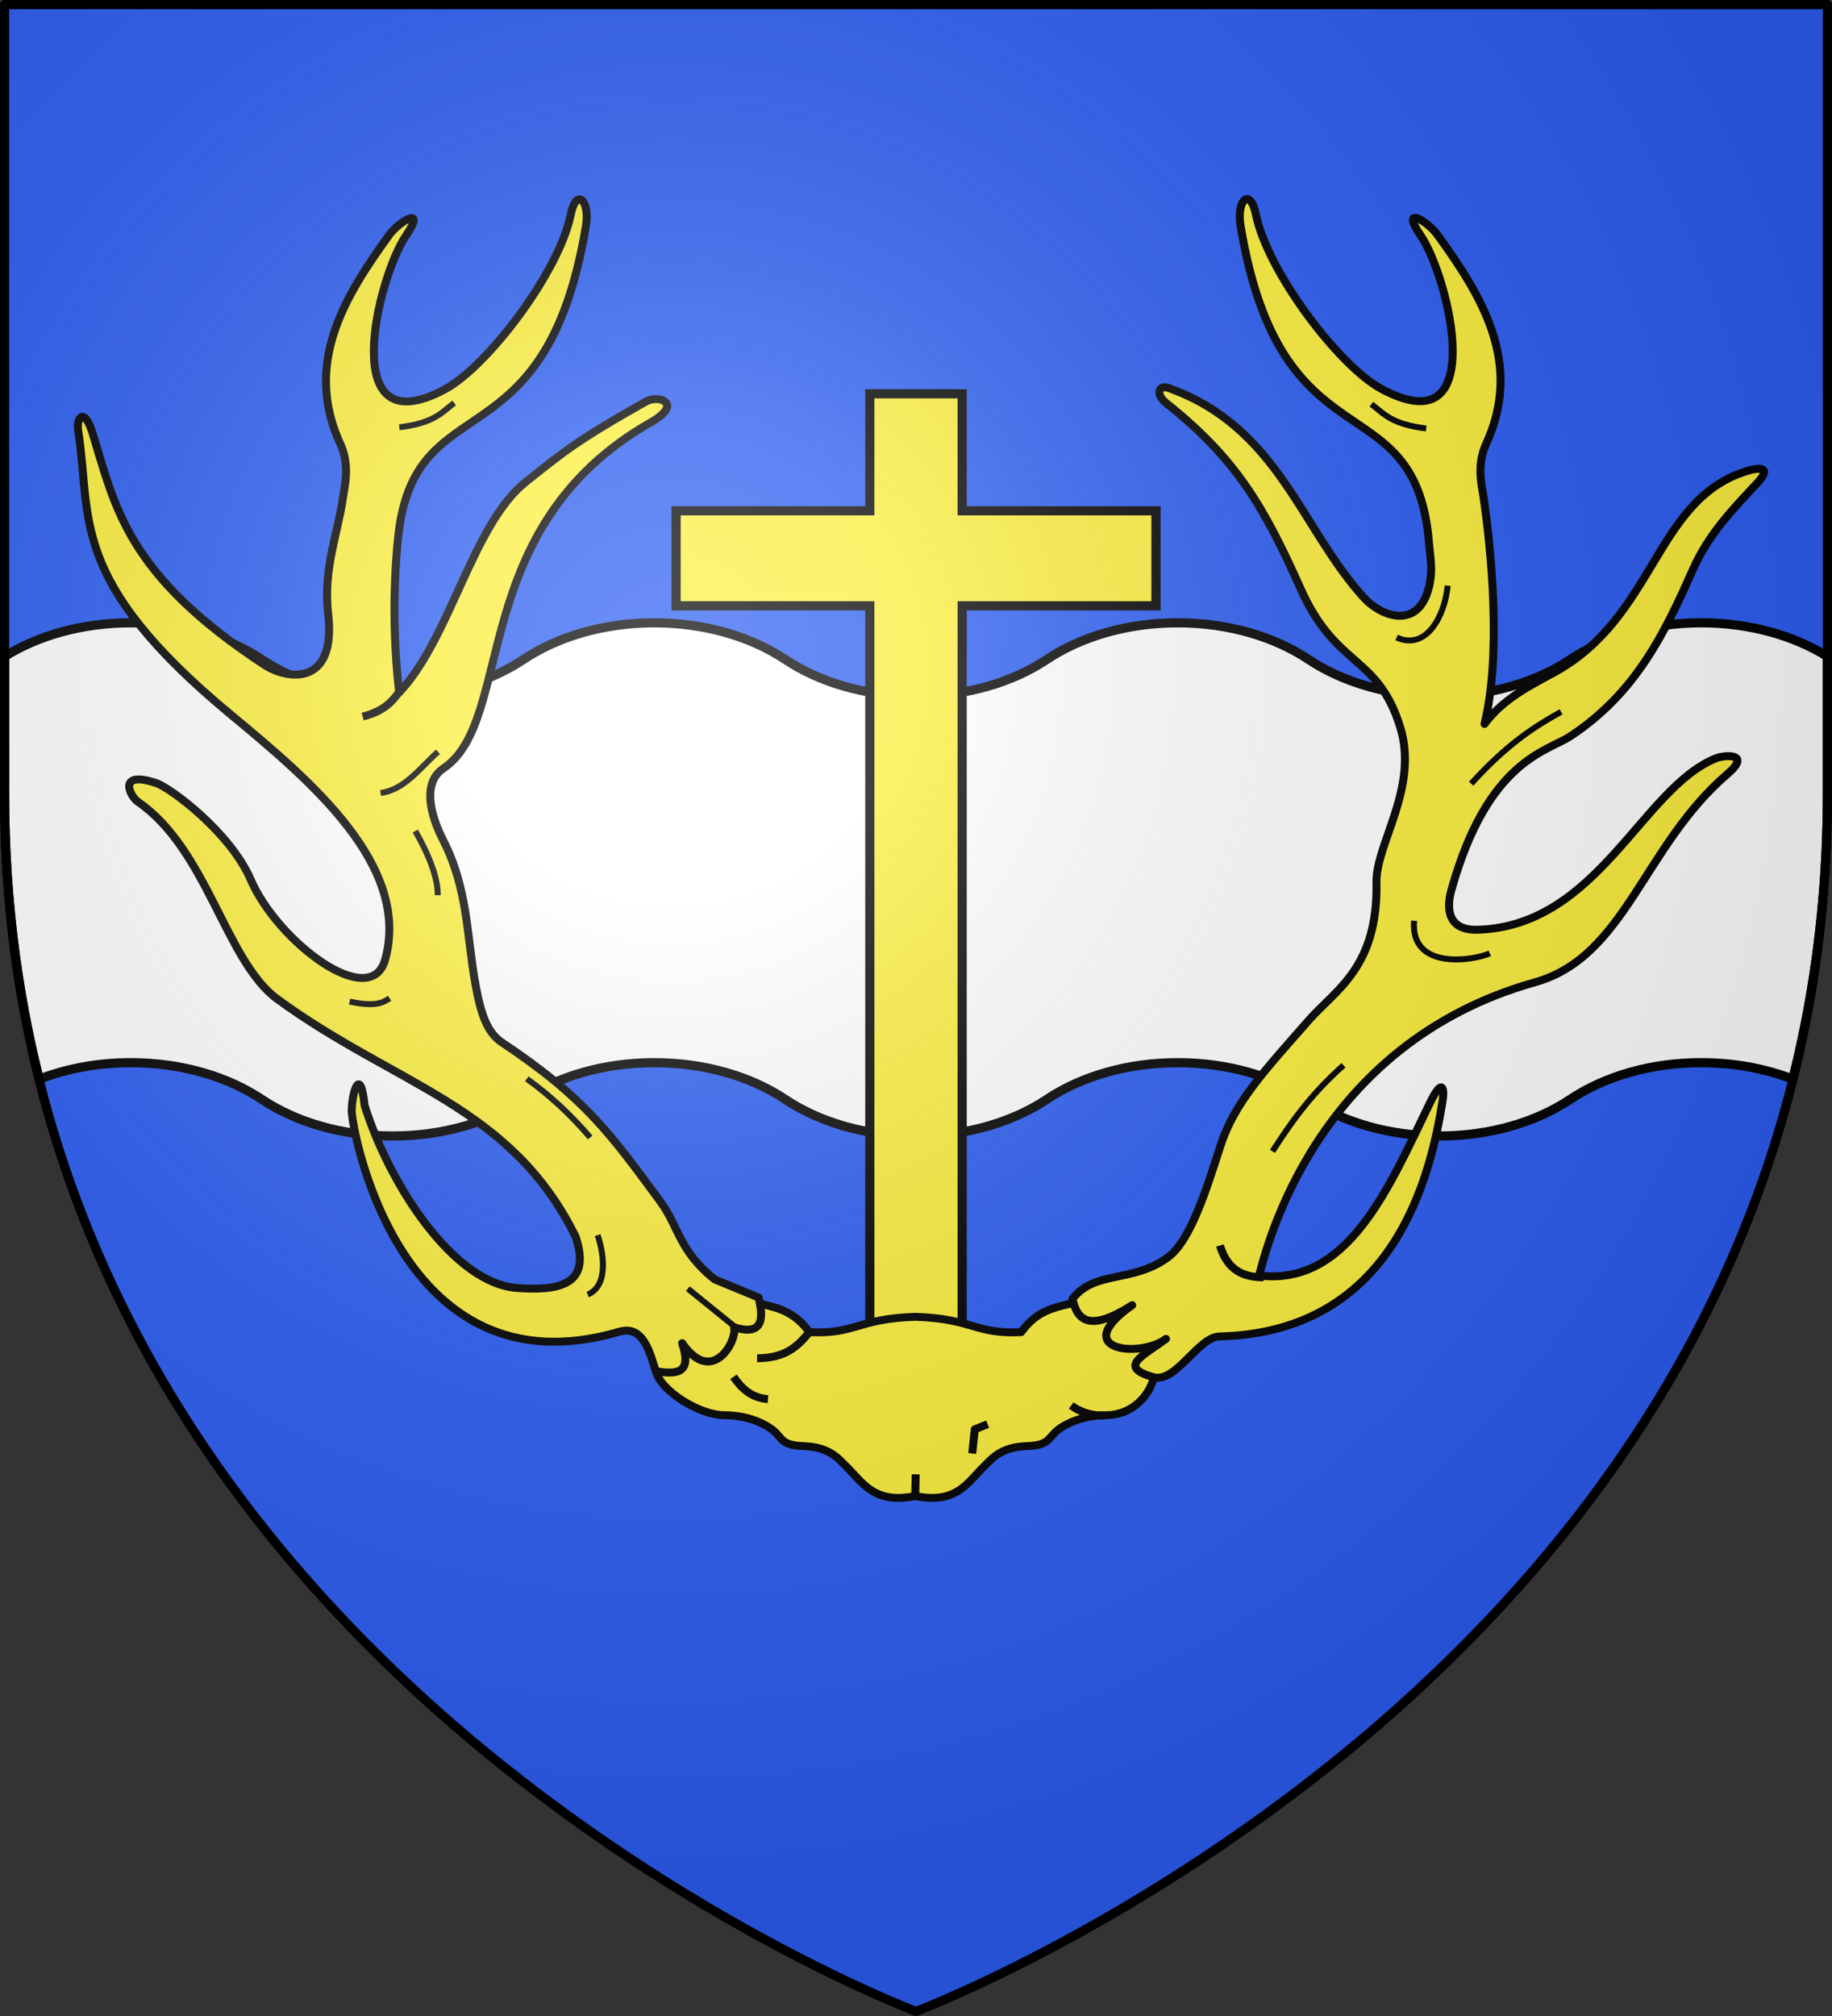
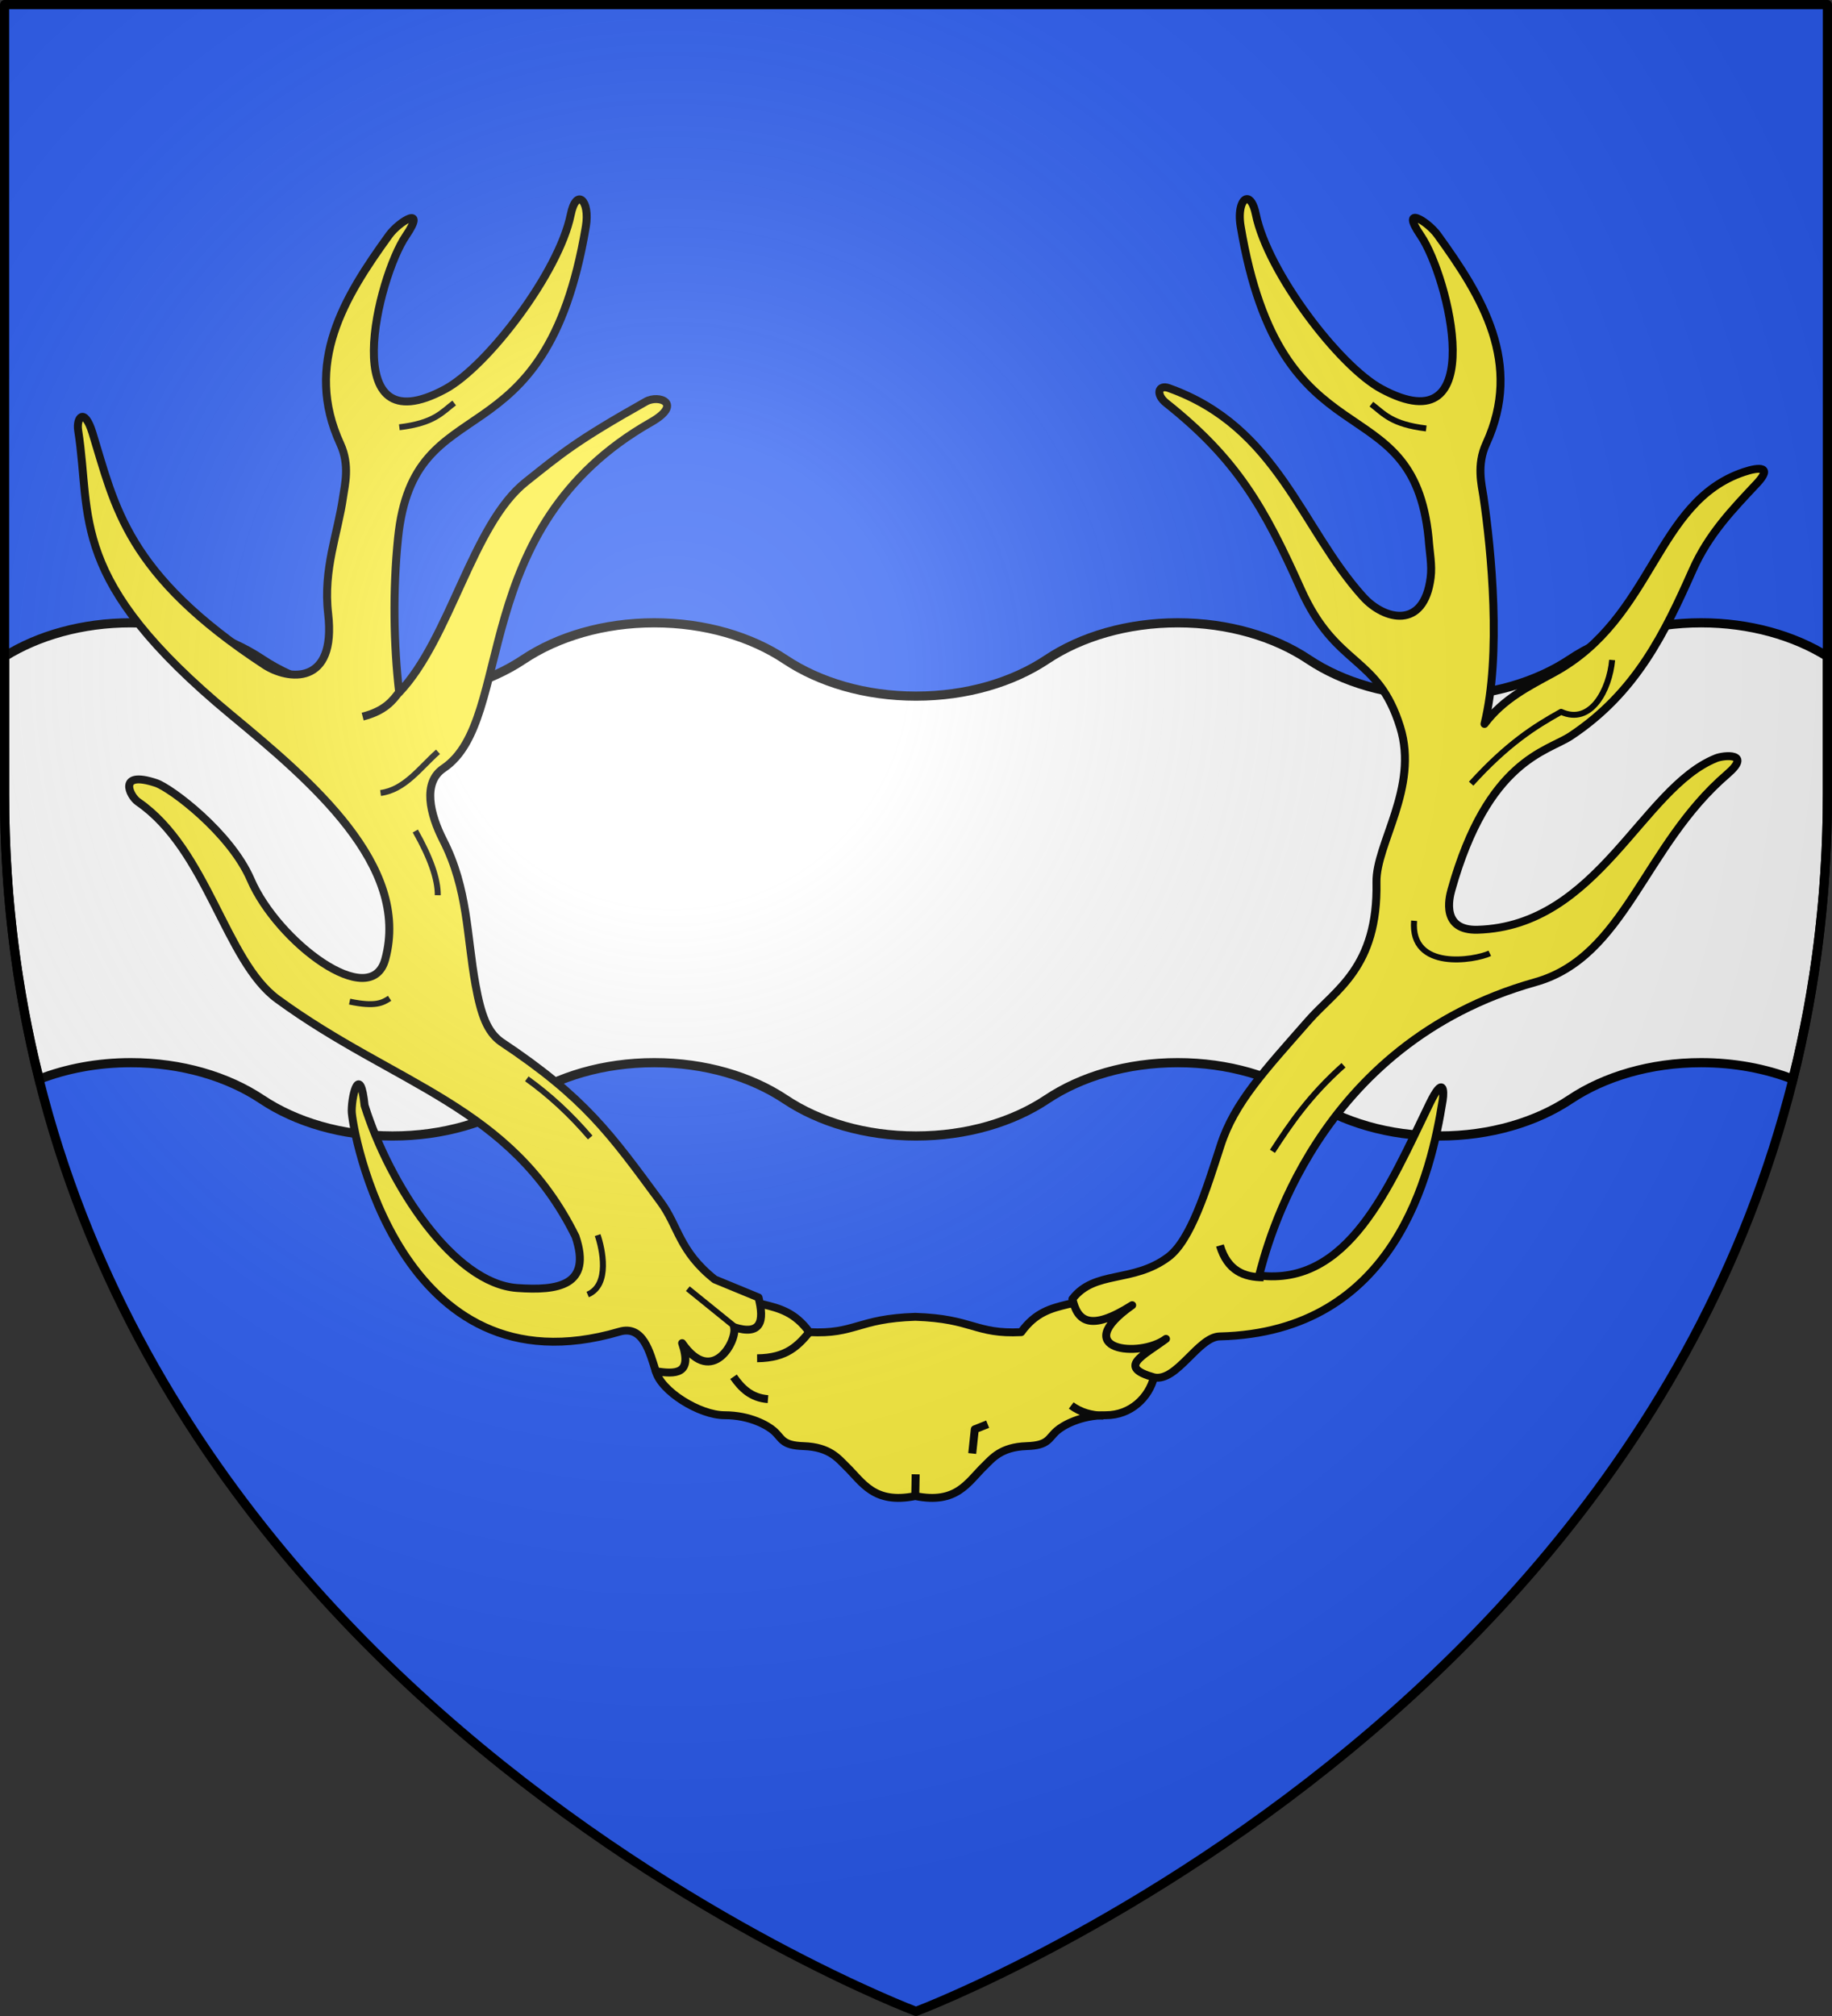
<svg xmlns="http://www.w3.org/2000/svg" xmlns:xlink="http://www.w3.org/1999/xlink" width="600" height="660" version="1.0">
  <rect width="100%" height="100%" fill="#333333" stroke="none" />
  <defs>
    <path id="b" d="M-298.5-298.5h597V-40C298.5 246.31 0 358.5 0 358.5S-298.5 246.31-298.5-40z" />
    <path id="a" d="M2.922 27.673c0-5.952 2.317-9.844 5.579-11.013 1.448-.519 3.307-.273 5.018 1.447 2.119 2.129 2.736 7.993-3.483 9.121.658-.956.619-3.081-.714-3.787-.99-.524-2.113-.253-2.676.123-.824.552-1.729 2.106-1.679 4.108z" />
    <radialGradient id="c" cx="-80" cy="-80" r="405" gradientUnits="userSpaceOnUse">
      <stop offset="0" style="stop-color:#fff;stop-opacity:.31" />
      <stop offset=".19" style="stop-color:#fff;stop-opacity:.25" />
      <stop offset=".6" style="stop-color:#6b6b6b;stop-opacity:.125" />
      <stop offset="1" style="stop-color:#000;stop-opacity:.125" />
    </radialGradient>
  </defs>
  <g transform="translate(300 300)">
    <use xlink:href="#b" width="600" height="660" style="fill:#2b5df2" />
    <path d="M-257.156-96.102c-15.88 0-30.355 4.164-41.344 11.03v44.97c0 33.474 4.097 64.578 11.344 93.406 8.901-3.445 19.111-5.406 30-5.406 16.612 0 31.722 4.558 42.875 12 11.153 7.44 26.231 12 42.844 12 16.612 0 31.722-4.56 42.875-12 11.152-7.442 26.231-12 42.843-12s31.722 4.558 42.875 12c11.153 7.44 26.232 12 42.844 12s31.691-4.56 42.844-12c11.153-7.442 26.263-12 42.875-12s31.69 4.558 42.844 12c11.152 7.44 26.262 12 42.875 12 16.612 0 31.69-4.56 42.843-12 11.153-7.442 26.263-12 42.875-12 10.889 0 21.099 1.96 30 5.406C294.403 24.476 298.5-6.628 298.5-40.102v-44.97c-10.989-6.866-25.464-11.03-41.344-11.03-16.612 0-31.722 4.558-42.875 12-11.153 7.44-26.231 12-42.844 12-16.612 0-31.722-4.56-42.875-12-11.152-7.442-26.231-12-42.843-12s-31.722 4.558-42.875 12c-11.153 7.44-26.232 12-42.844 12s-31.691-4.56-42.844-12c-11.153-7.442-26.263-12-42.875-12s-31.69 4.558-42.844 12c-11.152 7.44-26.262 12-42.875 12-16.612 0-31.69-4.56-42.843-12-11.153-7.442-26.263-12-42.875-12z" style="display:inline;fill:#fff;fill-opacity:1;fill-rule:evenodd;stroke:#000;stroke-width:3;stroke-linecap:butt;stroke-linejoin:miter;stroke-opacity:1" />
  </g>
-   <path d="M-15.123-171.076v38.299h-63.443v31.115h63.443v237.227h30.242v-237.227h63.478v-31.115H15.12v-38.3H-.002Z" style="display:inline;overflow:visible;visibility:visible;fill:#fcef3c;fill-opacity:1;fill-rule:evenodd;stroke:#000;stroke-width:3;stroke-linecap:butt;stroke-linejoin:miter;stroke-miterlimit:4;stroke-dasharray:none;stroke-dashoffset:0;stroke-opacity:1;marker:none" transform="translate(300 300)" />
  <path d="m-47.578 177.953-33.75 21.016c1.586 6.379 13.719 13.978 21.562 13.984 8.03.007 13.538 3.28 15.391 4.922 2.74 2.427 2.48 4.616 9.375 4.844 8.145.268 10.854 3.954 13.281 6.328 5.233 5.117 8.698 12.102 21.719 9.453 13.02 2.65 16.408-4.336 21.64-9.453 2.428-2.374 5.137-6.06 13.282-6.328 6.895-.228 6.713-2.417 9.453-4.844 1.853-1.642 7.36-4.915 15.39-4.922 7.844-.007 13.477-5.673 15.063-12.052 1.011-13.29 13.162-32.806-27.25-22.948-4.922 1.216-9.876 2.458-14.375 8.75-14.496.724-15.072-4.265-33.203-4.844-18.13.58-18.707 5.568-33.203 4.844-4.5-6.292-9.453-7.534-14.375-8.75z" style="opacity:1;fill:#fcef3c;fill-opacity:1;fill-rule:nonzero;stroke:#000;stroke-width:2.5;stroke-linecap:butt;stroke-linejoin:round;stroke-miterlimit:4;stroke-dasharray:none;stroke-dashoffset:0;stroke-opacity:1" transform="matrix(1.045 0 0 1.036 299.758 242.696)" />
  <path d="M-56.96 200.808c2.502 3.621 5.51 6.66 10.8 7.065M-49.571 194.961c9.377-.076 12.899-4.125 16.352-8.222M17.853 225.052l.806-7.654 4.029-1.611M58.945 213.1c-3.685-.09-7.102-.986-10.072-3.222M0 238.5l.127-6.868" style="opacity:1;fill:#fcef3c;fill-opacity:1;fill-rule:nonzero;stroke:#000;stroke-width:2.5;stroke-linecap:butt;stroke-linejoin:round;stroke-miterlimit:4;stroke-dasharray:none;stroke-dashoffset:0;stroke-opacity:1" transform="matrix(1.045 0 0 1.036 299.758 242.696)" />
  <path d="M-47.56 177.977c1.428 7.788-.168 12.089-8.297 8.85.784 4.152-8.025 18.379-16.594 3.872 2.66 10.245-2.822 9.635-8.85 8.297-1.433-5.904-2.867-14.97-10.51-13.276-70.409 15.605-79.24-70.16-78.821-75.502.447-5.691 3.724-14.446 4.149-1.383 6.04 25.595 23.898 58.066 43.69 60.883 12.599 1.794 23.52.962 19.367-14.973-17.402-42.81-52.8-51.413-87.948-81.31-15.47-13.16-18.544-48.628-39.273-65.27-2.478-1.99-5.845-10.496 6.085-5.531 4.485 1.866 22.139 17.245 27.449 32.52 7.034 20.233 34.644 44.455 40.31 28.048 10.037-29.069-19.208-57.738-42.868-80.481-48.218-46.347-39.104-64.933-41.485-92.927-.343-4.024 2.436-7.467 4.425 1.107 5.46 23.544 7.316 45.213 48.675 76.885 6.91 5.292 22.066 8.385 21.016-14.808-.64-14.127 4.848-25.053 7.277-36.59.733-3.477 2.865-9.679.277-16.594-9.773-26.11 4.45-46.217 19.83-64.76 3.444-4.152 12.595-8.83 5.254.553-9.68 12.374-26.705 65.433 8.85 49.23 13.753-6.268 38.202-34.349 43.145-52.272 2.36-8.56 6.423-4.148 4.483 4.003-18.053 75.842-57.175 45.071-65.604 94.178-2.839 16.537-3.717 33.433-3.043 48.676 17.24-15.949 26.541-51.357 44.25-63.61 12.028-8.322 16.446-11.746 39.273-22.679 4.339-2.078 11.731 1.49 1.107 6.638-60.173 29.15-48.785 90.843-72.46 104.542-6.942 4.016-5.237 14.206-1.66 22.678 6.703 15.879 5.22 30.628 6.914 46.187 1.078 9.896 2.675 15.117 6.638 18.53 25.174 19.548 32.37 31.64 46.438 54.013 5.117 8.14 4.66 15.895 15.236 25.638z" style="opacity:1;fill:#fcef3c;fill-opacity:1;fill-rule:nonzero;stroke:#000;stroke-width:2.5;stroke-linecap:butt;stroke-linejoin:round;stroke-miterlimit:4;stroke-dasharray:none;stroke-dashoffset:0;stroke-opacity:1" transform="scale(1.045 1.036)rotate(-4 3417.326 -3790.774)" />
  <path d="m-55.363 186.913-14.105-13.255M-100.907 173.318c7.343-2.506 5.561-14.198 4.418-18.524M-96.659 123.865c-5.71-7.79-11.907-14.359-18.523-19.883M-168.883 75.772c7.999 2.286 10.336 1.088 12.575-.17M-154.608 10.684c7.659-.48 12.868-7.085 18.863-11.725M-138.974 44.163c.403-5.093-1.48-12.015-5.608-20.733" style="opacity:1;fill:#fcef3c;fill-opacity:1;fill-rule:nonzero;stroke:#000;stroke-width:1.875;stroke-linecap:butt;stroke-linejoin:round;stroke-miterlimit:4;stroke-dasharray:none;stroke-dashoffset:0;stroke-opacity:1" transform="scale(1.045 1.036)rotate(-4 3417.326 -3790.774)" />
  <path d="M-146.281-21.094c-2.519 3.06-5.273 6.025-12.236 7.307" style="opacity:1;fill:#fcef3c;fill-opacity:1;fill-rule:nonzero;stroke:#000;stroke-width:2.5;stroke-linecap:butt;stroke-linejoin:round;stroke-miterlimit:4;stroke-dasharray:none;stroke-dashoffset:0;stroke-opacity:1" transform="scale(1.045 1.036)rotate(-4 3417.326 -3790.774)" />
  <path d="M-140.673-104.195c10.993-.559 13.58-3.744 17.674-6.458" style="opacity:1;fill:#fcef3c;fill-opacity:1;fill-rule:nonzero;stroke:#000;stroke-width:1.875;stroke-linecap:butt;stroke-linejoin:round;stroke-miterlimit:4;stroke-dasharray:none;stroke-dashoffset:0;stroke-opacity:1" transform="scale(1.045 1.036)rotate(-4 3417.326 -3790.774)" />
  <path d="M80.938 180.638c4.093 4.227 12.913 5.884 16.377 5.593" style="opacity:1;fill:#fcef3c;fill-opacity:1;fill-rule:nonzero;stroke:#000;stroke-width:2.5;stroke-linecap:butt;stroke-linejoin:round;stroke-miterlimit:4;stroke-dasharray:none;stroke-dashoffset:0;stroke-opacity:1" transform="scale(1.045 1.036)rotate(4 -3137.472 4425.396)" />
  <path d="M77.797-172.578c-1.467.271-2.433 3.817-1.28 8.657 18.052 75.841 57.195 45.049 65.624 94.156.631 4.558 1.758 8.443 1.531 12.5-.937 16.77-13.644 14.354-20.656 7.562-20.99-20.33-30.375-51.71-65.406-61.593-3.35-.945-4.027 2.312-.469 4.78 23.186 16.087 32.768 30.39 46.219 55.75 12.83 24.192 25.423 18.814 34.094 41.313 7.22 18.736-5.072 37.306-4 49.407 2.401 26.95-10.435 34.748-18.25 45.125-12.402 16.465-21.29 27.354-24.688 41.25-3.484 14.25-7.258 30.565-13.937 36.343-10.497 9.08-22.676 5.623-29 15.282 1.98 6.582 5.925 10.244 18.812.656-19.037 15.61 3.502 16.674 11.313 9.875-6.966 5.997-14.677 9.964-2.875 12.406 7.213 1.003 12.895-13.712 19.593-14.344 55.126-5.196 62.534-56.451 64.532-79.343.278-3.187-.357-7.828-4.032 1.406-10.812 27.17-21.382 59.367-49.5 57.875 1.66-8.713 12.417-74.23 79.844-98.5 27.654-9.954 30.864-45.291 55.469-69.781 7.405-7.371-1.43-5.957-3.844-4.782-22.559 10.985-33.16 55.516-70.75 59.282-11.385 1.14-9.638-9.294-9.094-11.97 8.528-41.891 26.866-45.67 33.938-51.155 19.505-15.132 27.095-34.557 34.437-54.97 4.234-11.768 11.198-20.064 18.157-28.687 4.637-5.746.457-5.32-4.282-3.343-27.235 11.363-24.766 47.914-55 67.406-7.51 4.842-15.23 9.36-20.562 17.687 3.777-22.075-1.629-54.648-5.375-71.78-.76-3.473-2.87-9.68-.281-16.595 9.773-26.11-4.433-46.208-19.813-64.75-3.444-4.152-12.59-8.82-5.25.563 9.68 12.373 26.68 65.422-8.875 49.219-13.752-6.268-38.183-34.359-43.125-52.282-.959-3.478-2.214-4.81-3.219-4.625z" style="opacity:1;fill:#fcef3c;fill-opacity:1;fill-rule:nonzero;stroke:#000;stroke-width:2.5;stroke-linecap:butt;stroke-linejoin:round;stroke-miterlimit:4;stroke-dasharray:none;stroke-dashoffset:0;stroke-opacity:1" transform="scale(1.045 1.036)rotate(4 -3137.472 4425.396)" />
  <path d="M106.86 166.957c-6.105.413-11.408-1.257-14.343-9.083" style="opacity:1;fill:none;fill-opacity:1;fill-rule:nonzero;stroke:#000;stroke-width:2.5;stroke-linecap:butt;stroke-linejoin:round;stroke-miterlimit:4;stroke-dasharray:none;stroke-dashoffset:0;stroke-opacity:1" transform="scale(1.045 1.036)rotate(4 -3137.472 4425.396)" />
-   <path d="M146.061 51.264c-.168 16.044 19.93 11.12 24.382 8.605M160.881 6.803c10.427-13.349 18.62-19.439 26.533-24.62M134.348-37.658c9.663 3.662 14.638-8.048 14.82-17.45M106.86 127.038c5.028-9.125 10.29-18.309 20.317-28.684" style="opacity:1;fill:none;fill-opacity:1;fill-rule:nonzero;stroke:#000;stroke-width:1.875;stroke-linecap:butt;stroke-linejoin:round;stroke-miterlimit:4;stroke-dasharray:none;stroke-dashoffset:0;stroke-opacity:1" transform="scale(1.045 1.036)rotate(4 -3137.472 4425.396)" />
+   <path d="M146.061 51.264c-.168 16.044 19.93 11.12 24.382 8.605M160.881 6.803c10.427-13.349 18.62-19.439 26.533-24.62c9.663 3.662 14.638-8.048 14.82-17.45M106.86 127.038c5.028-9.125 10.29-18.309 20.317-28.684" style="opacity:1;fill:none;fill-opacity:1;fill-rule:nonzero;stroke:#000;stroke-width:1.875;stroke-linecap:butt;stroke-linejoin:round;stroke-miterlimit:4;stroke-dasharray:none;stroke-dashoffset:0;stroke-opacity:1" transform="scale(1.045 1.036)rotate(4 -3137.472 4425.396)" />
  <path d="M139-104.195c-10.993-.559-13.58-3.744-17.673-6.458" style="opacity:1;fill:#fcef3c;fill-opacity:1;fill-rule:nonzero;stroke:#000;stroke-width:1.875;stroke-linecap:butt;stroke-linejoin:round;stroke-miterlimit:4;stroke-dasharray:none;stroke-dashoffset:0;stroke-opacity:1" transform="scale(1.045 1.036)rotate(4 -3137.472 4425.396)" />
  <use xlink:href="#b" width="600" height="660" style="fill:url(#c)" transform="translate(300 300)" />
  <use xlink:href="#b" width="600" height="660" style="fill:none;stroke:#000;stroke-width:3;stroke-linejoin:round" transform="translate(300 300)" />
</svg>